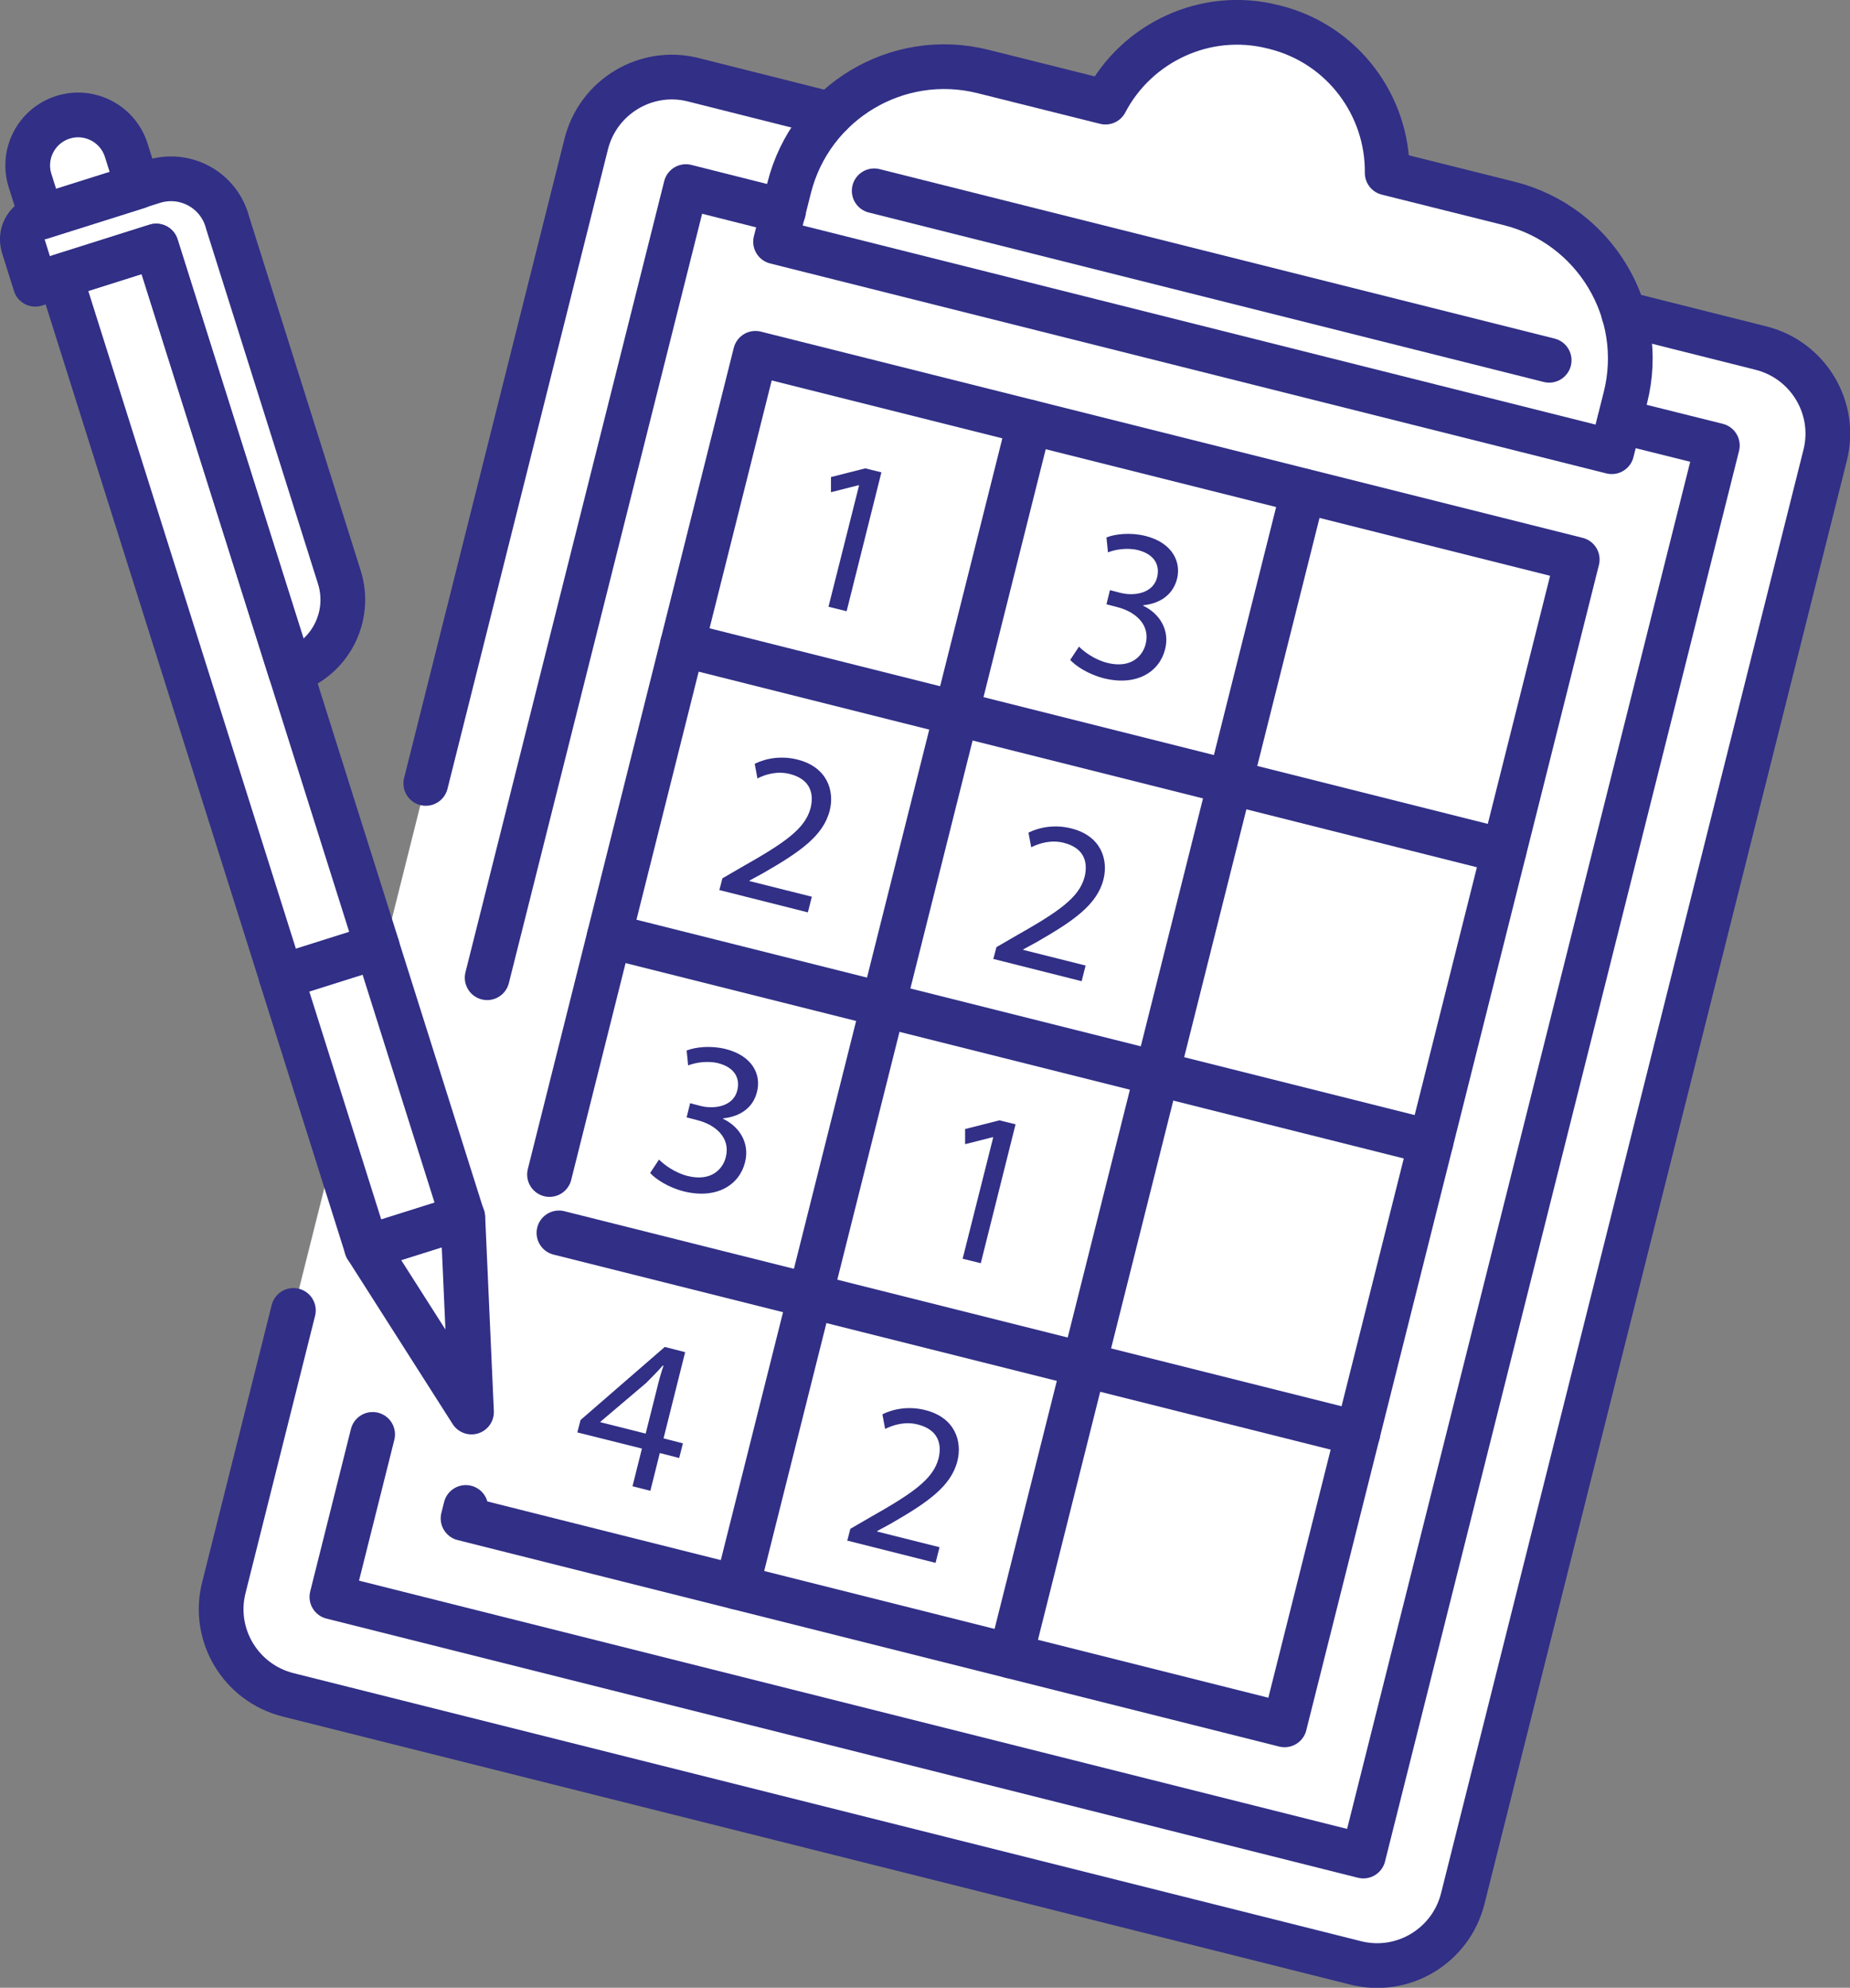
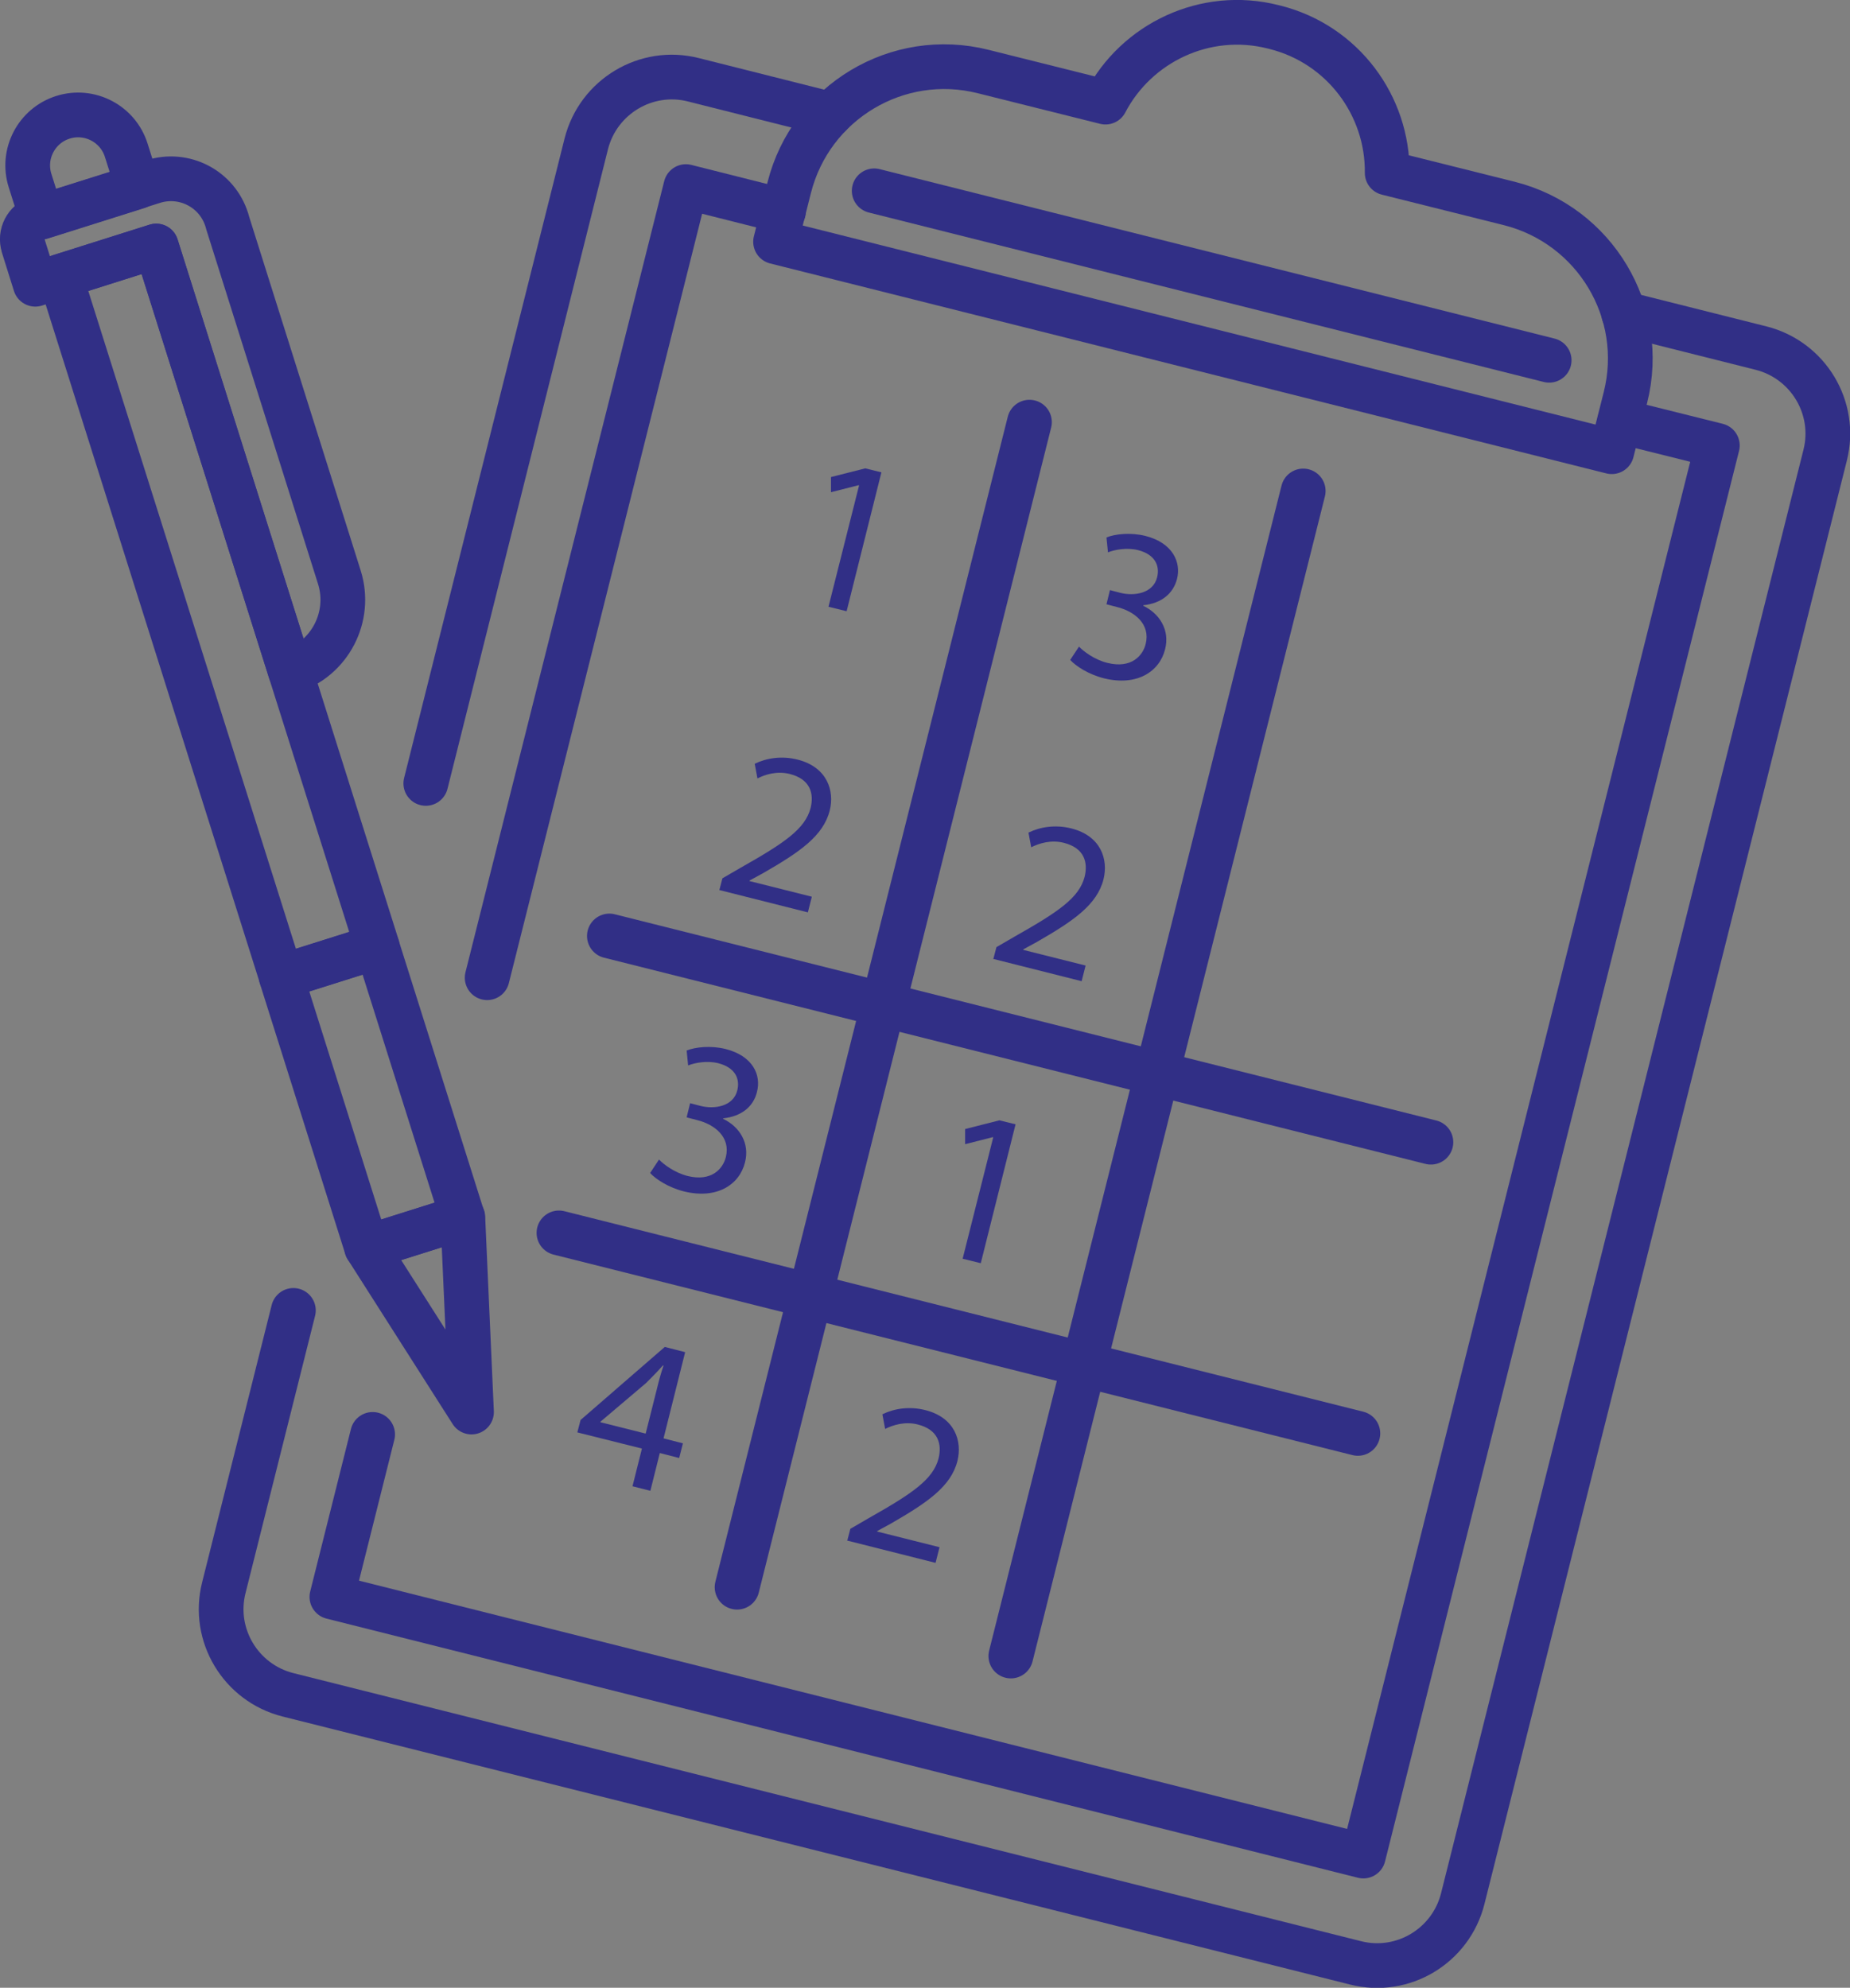
<svg xmlns="http://www.w3.org/2000/svg" id="_レイヤー_2" data-name="レイヤー 2" viewBox="0 0 74.47 80">
  <rect x="0" y="0" width="74.47" height="80" fill="#808080" stroke="none" />
  <defs>
    <style>
      .cls-1 {
        fill: none;
        stroke: #312f86;
        stroke-linecap: round;
        stroke-linejoin: round;
        stroke-width: 1.8px;
      }

      .cls-2 {
        fill: #312f86;
      }

      .cls-2, .cls-3 {
        stroke-width: 0px;
      }

      .cls-3 {
        fill: #fff;
      }
    </style>
  </defs>
  <g id="text">
    <g>
-       <polygon class="cls-3" points="73.01 15.53 71.29 14.13 65.86 12.74 64.84 11.35 63.1 9.32 59.56 7.89 56.5 7.21 55.78 6.06 54.97 3.78 52.72 1.64 49.79 .9 46.93 1.63 44.5 4.11 42.7 3.66 39.58 2.88 35.91 3.04 33.44 4.6 27.91 3.21 25.58 3.11 24.13 4.64 22.27 11.09 15.36 38.63 14.32 35.34 12.13 28.11 12.18 26.74 13.6 25.44 13.67 23.24 9.13 8.86 7.85 7.21 5.54 7.51 4.7 5.37 3.33 4.64 1.65 5.3 1.21 7.27 1.53 8.78 .94 9.91 1.43 11.44 2.43 11.13 13.48 46.13 9.26 62.92 8.98 65.42 9.75 67.05 11.6 68.2 35.86 74.29 52.33 78.68 56.59 79.1 58.02 77.99 58.88 76.41 72.65 21.56 73.57 17.78 73.01 15.53" />
      <g>
        <g>
          <g>
            <path class="cls-1" d="m17.14,31.53l6.46-25.74c.48-1.9,2.41-3.06,4.31-2.58l5.52,1.39" />
            <path class="cls-1" d="m65.36,12.62l5.53,1.39c1.9.48,3.06,2.41,2.58,4.31l-14.59,58.1c-.48,1.9-2.41,3.06-4.31,2.58l-42.98-10.79c-1.9-.48-3.06-2.41-2.58-4.31l2.8-11.16" />
            <path class="cls-1" d="m60.76,8.19l-4.92-1.23c.03-2.7-1.78-5.17-4.51-5.86l-.08-.02c-2.73-.69-5.5.64-6.75,3.03l-4.92-1.23c-3.45-.87-6.94,1.23-7.81,4.67l-.55,2.18,33.66,8.45.55-2.18c.87-3.45-1.23-6.94-4.67-7.81Z" />
            <polyline class="cls-1" points="19.61 39.35 27.61 7.51 31.54 8.5" />
            <polyline class="cls-1" points="65.2 16.95 69.13 17.93 54.88 74.7 13.36 64.27 15 57.73" />
            <line class="cls-1" x1="35.19" y1="7.68" x2="62.36" y2="14.5" />
          </g>
          <g>
-             <polyline class="cls-1" points="22.12 47.27 30.41 14.22 63.49 22.52 51.71 69.42 18.64 61.11 18.75 60.67" />
            <line class="cls-1" x1="41.44" y1="16.99" x2="29.67" y2="63.88" />
            <line class="cls-1" x1="52.46" y1="19.76" x2="40.69" y2="66.65" />
-             <line class="cls-1" x1="60.54" y1="34.25" x2="27.47" y2="25.94" />
            <line class="cls-1" x1="57.6" y1="45.97" x2="24.53" y2="37.67" />
            <line class="cls-1" x1="54.66" y1="57.69" x2="22.5" y2="49.62" />
          </g>
          <g>
            <path class="cls-2" d="m34.57,19.53h-.02s-1.1.28-1.1.28v-.61s1.38-.35,1.38-.35l.65.16-1.4,5.59-.73-.18,1.23-4.88Z" />
            <path class="cls-2" d="m28.96,35.81l.12-.46.74-.43c1.77-1,2.59-1.56,2.81-2.4.14-.57,0-1.16-.84-1.37-.51-.13-.99.02-1.3.18l-.11-.59c.47-.23,1.08-.33,1.72-.17,1.2.3,1.5,1.26,1.3,2.05-.26,1.03-1.22,1.68-2.68,2.52l-.55.3v.02s2.51.63,2.51.63l-.16.63-3.57-.9Z" />
            <path class="cls-2" d="m26.53,46.67c.18.19.63.53,1.15.66.97.24,1.43-.3,1.54-.77.19-.78-.43-1.3-1.16-1.48l-.42-.11.14-.57.42.11c.55.14,1.32.03,1.48-.63.11-.45-.07-.91-.77-1.09-.45-.11-.93-.02-1.21.09l-.06-.6c.35-.14.97-.21,1.57-.06,1.1.28,1.44,1.05,1.26,1.73-.14.58-.61.98-1.36,1.06v.02c.65.31,1.08.97.88,1.75-.22.89-1.12,1.5-2.46,1.17-.63-.16-1.13-.49-1.36-.74l.35-.53Z" />
            <path class="cls-2" d="m25.46,59.82l.38-1.52-2.6-.65.13-.5,3.39-2.94.82.21-.87,3.47.78.2-.15.59-.78-.2-.38,1.52-.71-.18Zm.53-2.12l.47-1.87c.07-.29.15-.58.25-.87h-.03c-.25.28-.45.48-.67.7l-1.84,1.56v.02s1.83.46,1.83.46Z" />
            <path class="cls-2" d="m43.43,26.02c.18.19.62.53,1.15.66.97.24,1.43-.3,1.54-.77.19-.78-.43-1.3-1.16-1.48l-.42-.11.14-.57.42.11c.55.14,1.32.03,1.48-.63.11-.45-.07-.91-.77-1.09-.45-.11-.93-.02-1.21.09l-.06-.6c.35-.14.97-.21,1.57-.06,1.1.28,1.44,1.06,1.27,1.73-.15.58-.61.98-1.36,1.06v.02c.65.31,1.08.97.88,1.75-.22.89-1.12,1.5-2.46,1.17-.63-.16-1.13-.49-1.36-.74l.35-.53Z" />
-             <path class="cls-2" d="m39.99,38.58l.12-.46.74-.43c1.77-1,2.59-1.56,2.81-2.4.14-.57,0-1.16-.84-1.37-.51-.13-.99.02-1.31.18l-.11-.59c.47-.23,1.08-.33,1.72-.17,1.2.3,1.5,1.25,1.3,2.05-.26,1.03-1.22,1.68-2.68,2.52l-.55.3v.02s2.51.63,2.51.63l-.16.63-3.57-.9Z" />
+             <path class="cls-2" d="m39.99,38.58l.12-.46.74-.43c1.77-1,2.59-1.56,2.81-2.4.14-.57,0-1.16-.84-1.37-.51-.13-.99.02-1.31.18l-.11-.59c.47-.23,1.08-.33,1.72-.17,1.2.3,1.5,1.25,1.3,2.05-.26,1.03-1.22,1.68-2.68,2.52l-.55.3v.02s2.51.63,2.51.63l-.16.63-3.57-.9" />
            <path class="cls-2" d="m39.97,45.77h-.02s-1.1.28-1.1.28v-.61s1.38-.35,1.38-.35l.65.16-1.4,5.59-.73-.18,1.23-4.88Z" />
            <path class="cls-2" d="m34.11,61.99l.12-.46.74-.43c1.77-1,2.59-1.56,2.81-2.4.14-.57,0-1.16-.84-1.37-.51-.13-.99.02-1.31.18l-.11-.59c.47-.23,1.08-.33,1.72-.17,1.2.3,1.5,1.25,1.3,2.05-.26,1.03-1.22,1.68-2.68,2.52l-.55.3v.02s2.51.63,2.51.63l-.16.63-3.57-.9Z" />
          </g>
        </g>
        <g>
          <rect class="cls-1" x="6.78" y="9.83" width="4.05" height="29.56" transform="translate(-7 3.79) rotate(-17.52)" />
          <rect class="cls-1" x="12.95" y="38.44" width="4.05" height="11.42" transform="translate(-12.6 6.56) rotate(-17.52)" />
          <path class="cls-1" d="m3.07,4.64h0c1.12,0,2.03.91,2.03,2.03v1.54H1.04v-1.54c0-1.12.91-2.03,2.03-2.03Z" transform="translate(-1.79 1.22) rotate(-17.52)" />
          <polygon class="cls-1" points="18.98 56.83 14.76 50.21 18.63 48.99 18.98 56.83" />
          <path class="cls-1" d="m.94,9.91l.48,1.53,4.87-1.54,5.4,17.12h0c1.59-.5,2.47-2.2,1.97-3.79l-4.49-14.24-.04-.14c-.39-1.25-1.72-1.94-2.97-1.54l-4.63,1.46c-.48.15-.74.66-.59,1.13Z" />
        </g>
      </g>
    </g>
  </g>
</svg>